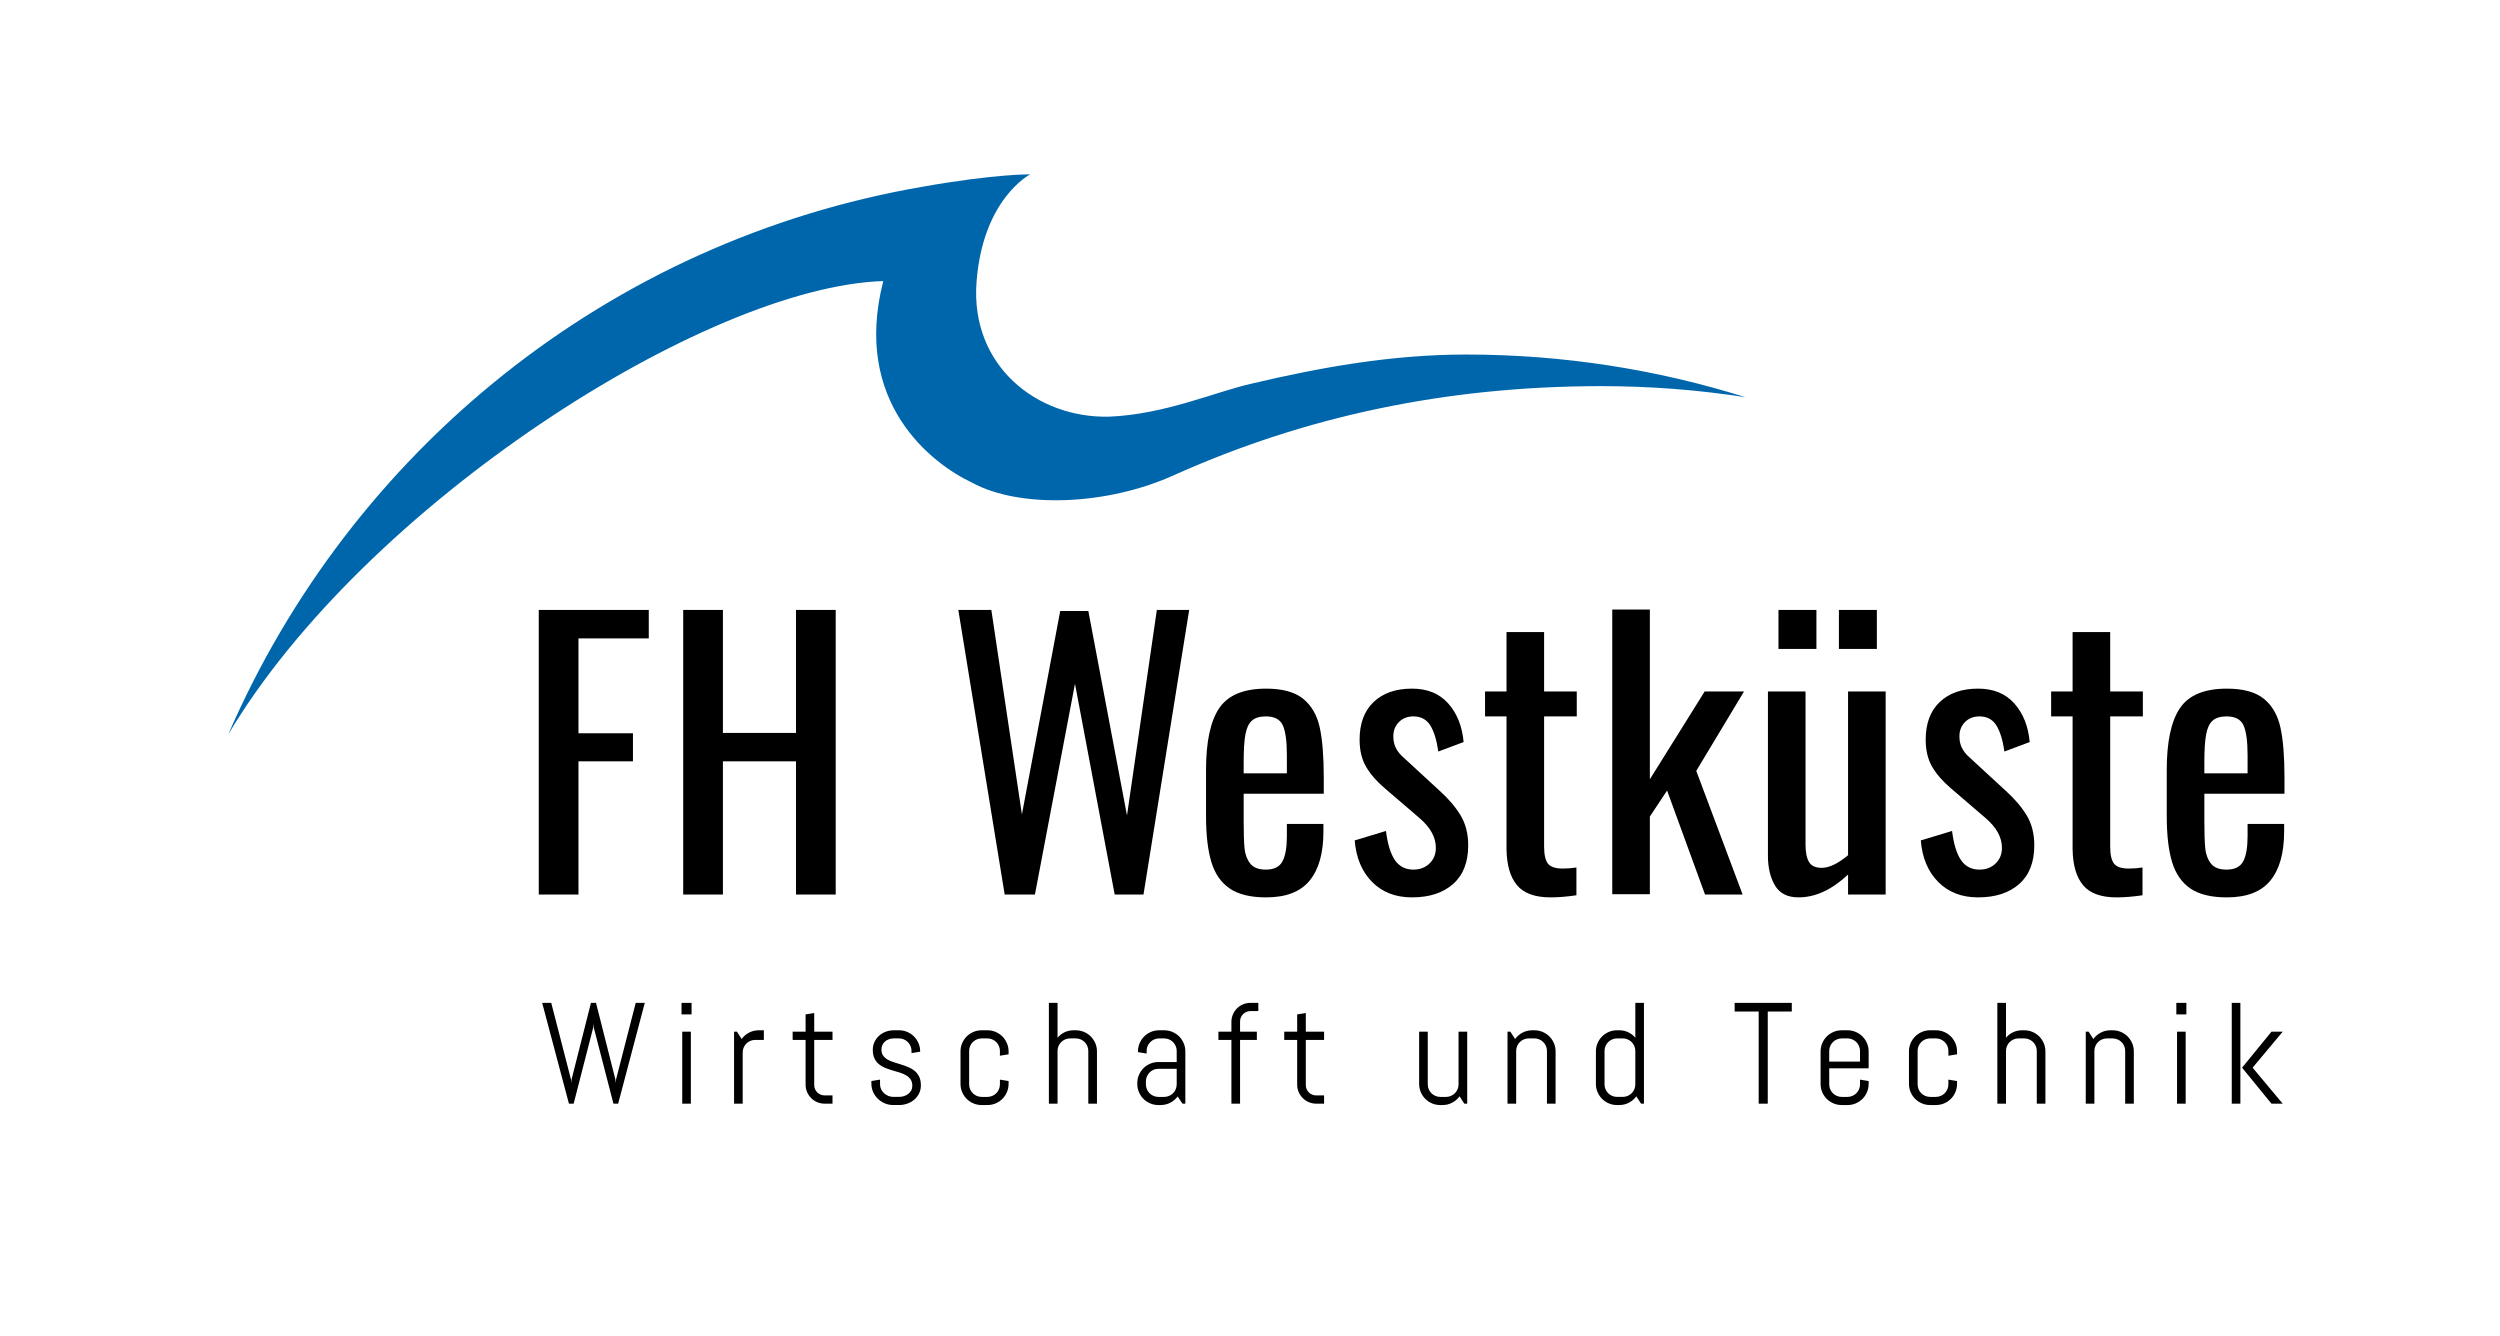
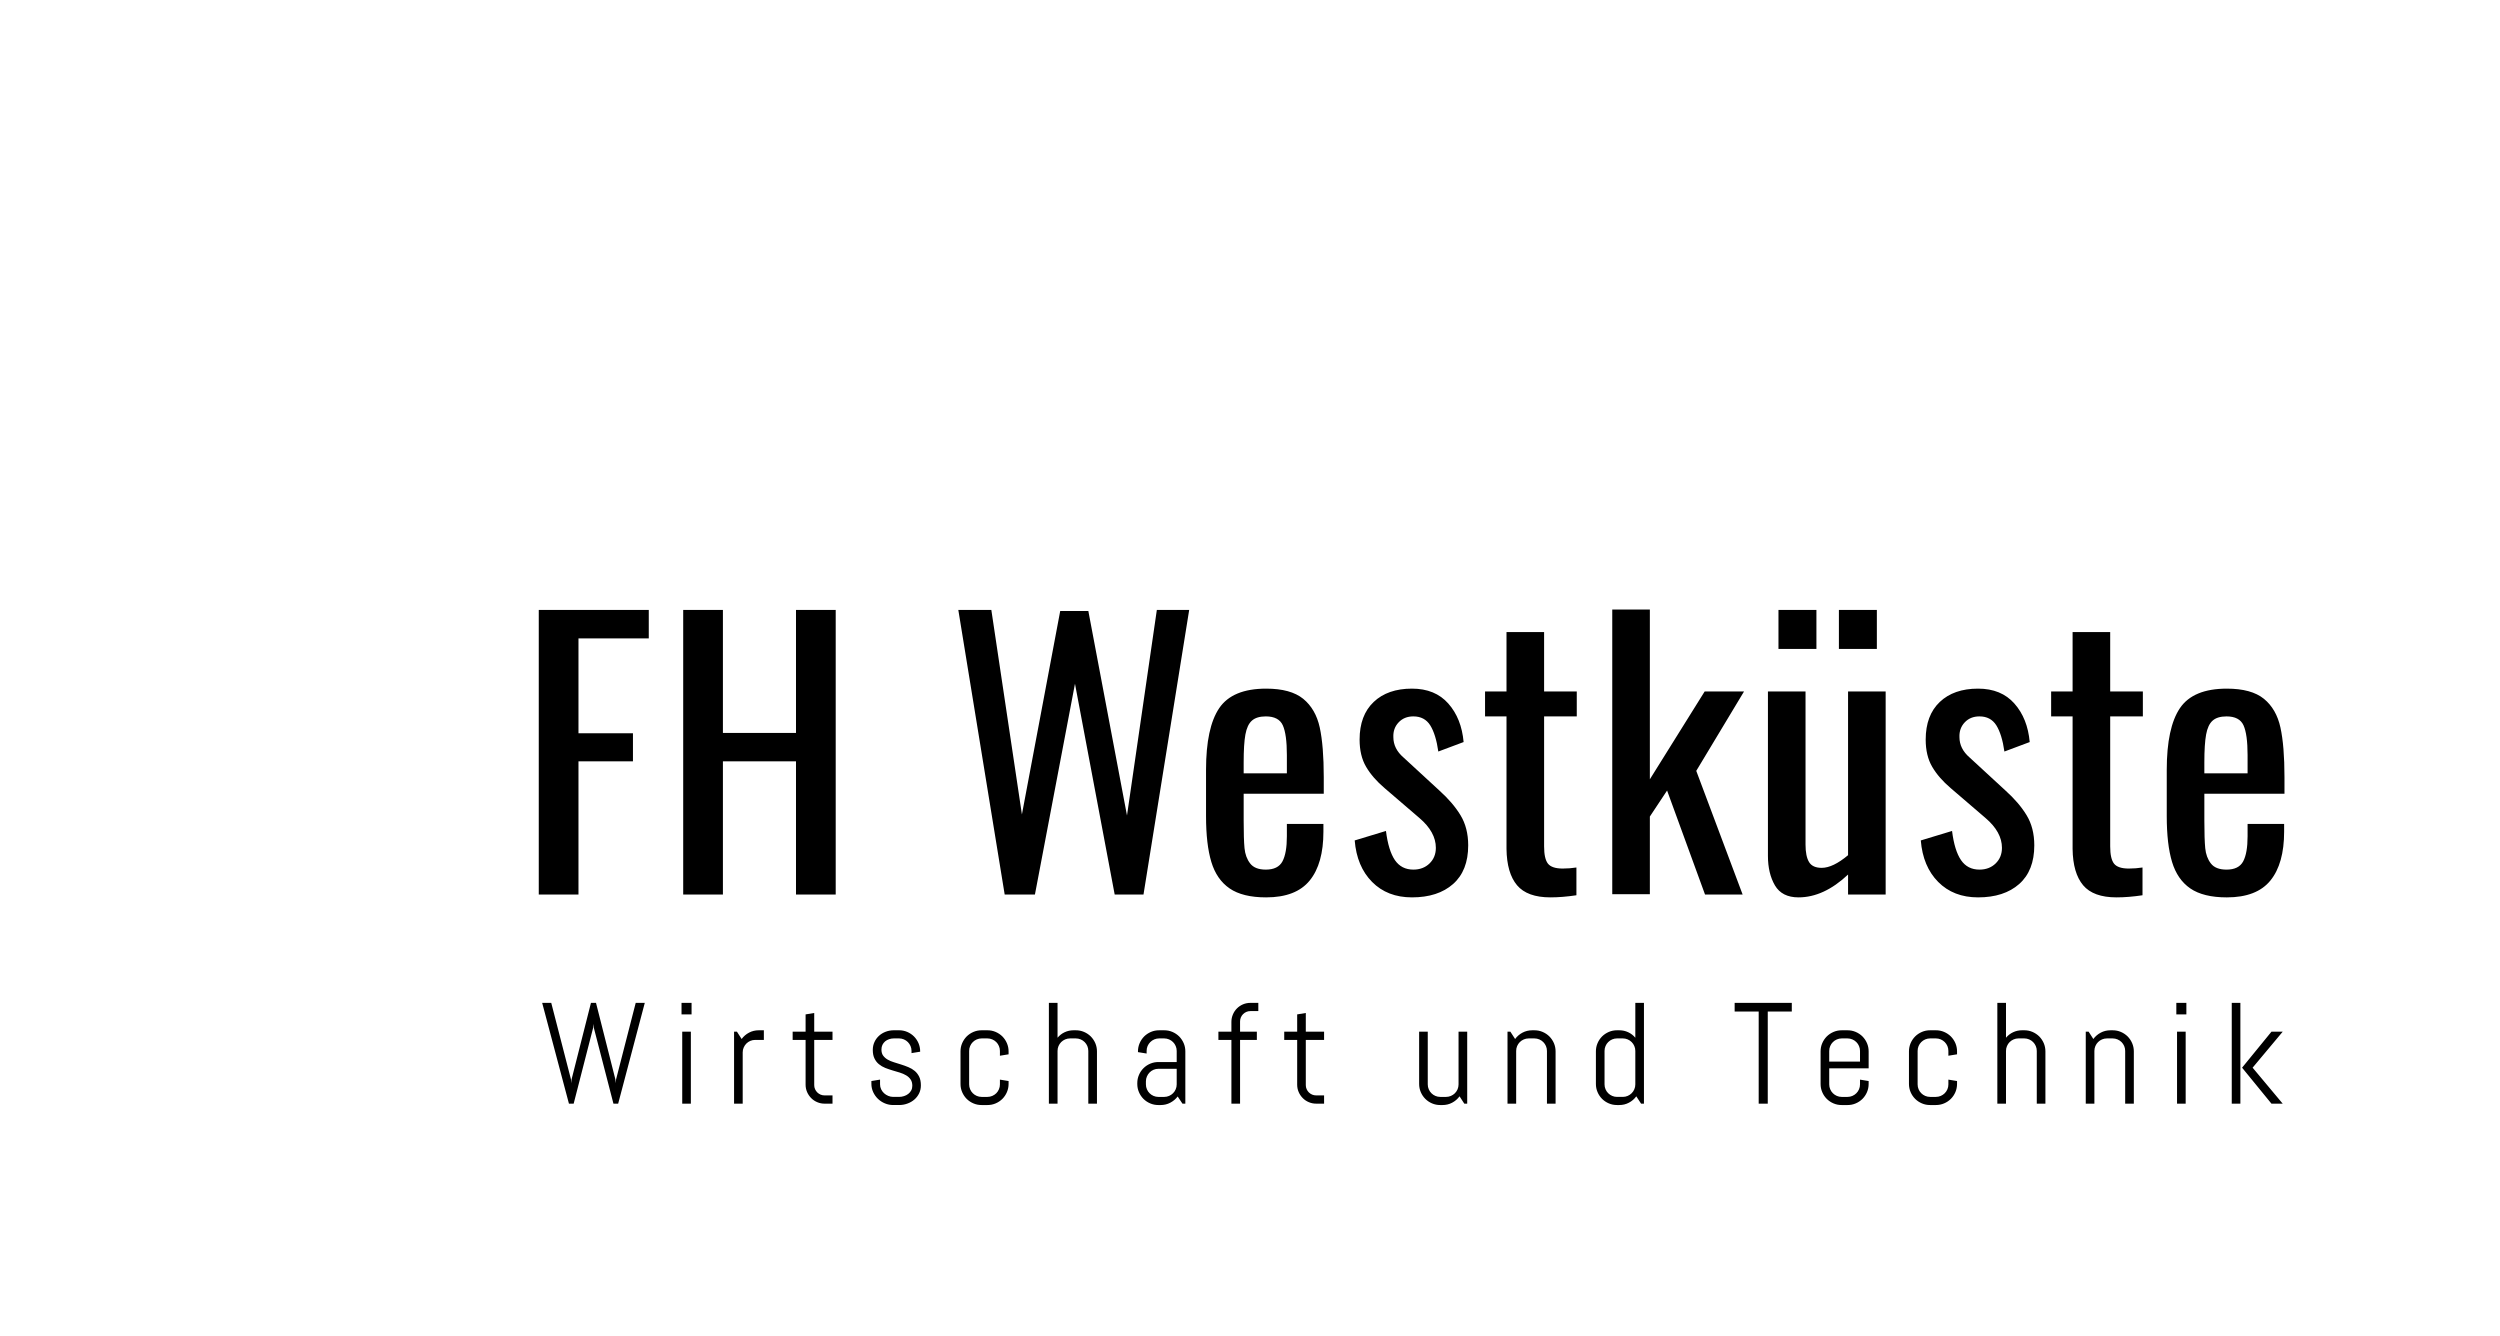
<svg xmlns="http://www.w3.org/2000/svg" id="ewfh" viewBox="0 0 1190 636">
  <defs>
    <style>
      .cls-1 {
        fill: #0066ac;
      }
    </style>
  </defs>
  <path id="path102" d="M1087.41,377.807v-7.866c0-9.919-.642-17.813-1.928-23.667-1.285-5.854-3.898-10.394-7.852-13.636-3.968-3.227-9.85-4.848-17.659-4.848-10.702,0-18.134,3.102-22.326,9.291-4.177,6.189-6.273,15.969-6.273,29.353v22.074c0,8.927,.838,16.178,2.515,21.753,1.677,5.574,4.569,9.78,8.69,12.63,4.135,2.836,9.933,4.261,17.394,4.261,9.486,0,16.402-2.682,20.747-8.033,4.345-5.351,6.525-13.105,6.525-23.248v-3.674h-17.394v5.854c0,5.351-.699,9.333-2.096,11.959-1.397,2.613-4.038,3.926-7.936,3.926-3.465,0-5.938-.978-7.447-2.934-1.509-1.942-2.403-4.373-2.682-7.265-.28-2.906-.419-7.251-.419-13.049v-12.881h38.141Zm-17.562-9.696h-20.579v-5.197c0-5.798,.28-10.227,.838-13.286,.558-3.074,1.593-5.281,3.102-6.608,1.495-1.341,3.702-2.012,6.608-2.012,4.121,0,6.818,1.425,8.103,4.261,1.285,2.85,1.928,7.558,1.928,14.139v8.704Zm-65.398-27.104h15.55v-11.875h-15.55v-28.264h-17.897v28.264h-10.213v11.875h10.213v63.065c.094,7.684,1.774,13.454,5.016,17.31,3.227,3.842,8.522,5.77,15.885,5.77,3.786,0,7.922-.335,12.378-1.006v-13.217c-2.124,.335-4.289,.503-6.525,.503-3.451,0-5.798-.783-7.027-2.333-1.229-1.565-1.83-4.303-1.83-8.201v-61.892Zm-34.942,184.334h4.107v-24.869c0-1.383-.265-2.682-.783-3.912-.531-1.215-1.243-2.291-2.152-3.213-.922-.908-1.998-1.621-3.213-2.152-1.229-.531-2.543-.783-3.912-.783h-1.048c-1.537,0-2.962,.307-4.275,.936-1.313,.615-2.445,1.495-3.381,2.613v-16.598h-4.121v47.977h4.121v-25.092c0-.825,.154-1.607,.475-2.333,.307-.726,.726-1.355,1.257-1.886,.545-.531,1.174-.964,1.9-1.271,.726-.307,1.495-.475,2.319-.475h2.752c.825,0,1.593,.168,2.319,.475,.726,.307,1.355,.741,1.886,1.271,.531,.531,.964,1.16,1.271,1.886,.322,.726,.475,1.509,.475,2.333v25.093Zm-31.965-164.761c-3.241-2.794-4.848-6.022-4.848-9.71-.112-2.78,.726-5.127,2.501-7.013,1.788-1.9,4.122-2.85,7.027-2.85,3.563,0,6.245,1.425,8.033,4.261,1.774,2.85,3.06,6.999,3.842,12.462l12.043-4.513c-.671-7.474-3.088-13.58-7.279-18.316-4.177-4.736-9.947-7.111-17.31-7.111-7.684,0-13.775,2.124-18.232,6.357-4.457,4.247-6.692,10.199-6.692,17.897,0,5.127,1.034,9.458,3.102,12.965,2.054,3.521,4.988,6.888,8.774,10.115l16.57,14.222c5.239,4.457,7.852,9.207,7.852,14.222,0,3.004-1.006,5.491-3.004,7.433-2.012,1.956-4.583,2.934-7.698,2.934-3.786,0-6.72-1.509-8.774-4.513-2.068-3.018-3.493-7.642-4.275-13.887l-14.879,4.513c.671,8.257,3.423,14.837,8.271,19.741,4.862,4.904,11.177,7.363,18.987,7.363,8.257,0,14.781-2.124,19.573-6.357s7.195-10.366,7.195-18.4c0-5.574-1.23-10.366-3.688-14.39-2.445-4.01-5.798-7.908-10.031-11.708l-17.059-15.717Zm-22.717,130.615c-1.229,.531-2.305,1.243-3.213,2.152-.922,.922-1.635,1.998-2.166,3.213-.517,1.229-.783,2.529-.783,3.912v15.466c0,1.383,.265,2.682,.783,3.912,.531,1.229,1.243,2.291,2.166,3.213,.908,.908,1.984,1.635,3.213,2.152,1.215,.531,2.529,.783,3.912,.783h2.738c1.383,0,2.682-.251,3.912-.783,1.23-.517,2.305-1.243,3.213-2.152,.922-.922,1.635-1.984,2.166-3.213,.517-1.23,.783-2.529,.783-3.912v-1.369l-4.122-.671v2.263c0,.825-.154,1.607-.461,2.333-.322,.726-.741,1.355-1.271,1.886-.545,.531-1.174,.964-1.886,1.271-.726,.307-1.509,.475-2.333,.475h-2.738c-.825,0-1.607-.168-2.333-.475-.726-.307-1.355-.741-1.886-1.271-.531-.531-.964-1.16-1.271-1.886-.307-.726-.461-1.509-.461-2.333v-15.913c0-.825,.154-1.607,.461-2.333,.307-.726,.741-1.355,1.271-1.886,.531-.531,1.16-.964,1.886-1.271,.726-.307,1.509-.475,2.333-.475h2.738c.825,0,1.607,.168,2.333,.475,.713,.307,1.341,.741,1.886,1.271,.531,.531,.95,1.16,1.271,1.886,.307,.726,.461,1.509,.461,2.333v2.277l4.122-.671v-1.383c0-1.383-.265-2.682-.783-3.912-.531-1.215-1.243-2.291-2.166-3.213-.908-.908-1.984-1.621-3.213-2.152-1.229-.531-2.529-.783-3.912-.783h-2.738c-1.383,0-2.696,.251-3.912,.783m-35.151-65.385h17.897v-96.68h-17.897v77.944c-4.806,4.024-8.983,6.022-12.546,6.022-2.906,0-4.918-.922-6.021-2.752-1.118-1.844-1.677-4.61-1.677-8.285v-72.929h-17.897v78.28c0,5.574,1.118,10.255,3.339,14.055,2.235,3.786,5.966,5.686,11.219,5.686,8.019,0,15.885-3.618,23.583-10.869v9.528Zm-4.359-116.924h18.065v-18.568h-18.065v18.568Zm-28.766,0h18.065v-18.568h-18.065v18.568Zm-39.133,58.05l22.745-37.806h-18.735l-26.098,41.815v-80.795h-17.897v135.491h17.897v-36.967l8.201-12.378,18.065,49.513h17.897l-22.074-58.874Zm-37.708,123.476c-1.383,0-2.682,.251-3.912,.783-1.23,.531-2.291,1.243-3.213,2.152-.908,.922-1.635,1.998-2.152,3.213-.531,1.23-.783,2.529-.783,3.912v15.466c0,1.383,.251,2.682,.783,3.912,.517,1.229,1.243,2.291,2.152,3.213,.922,.908,1.984,1.635,3.213,2.152,1.229,.531,2.529,.783,3.912,.783h1.048c1.663,0,3.199-.364,4.61-1.118,1.411-.741,2.571-1.76,3.507-3.032l2.277,3.493h1.369v-47.977h-4.107v16.598c-.936-1.118-2.068-1.998-3.381-2.613-1.313-.629-2.738-.936-4.275-.936h-1.048Zm-2.319,4.344c.726-.307,1.495-.475,2.319-.475h2.752c.825,0,1.593,.168,2.319,.475,.726,.307,1.355,.741,1.886,1.271,.545,.531,.964,1.16,1.271,1.886,.322,.726,.475,1.509,.475,2.333v15.913c0,.825-.154,1.607-.475,2.333-.307,.726-.726,1.355-1.271,1.886-.531,.531-1.16,.964-1.886,1.271-.726,.307-1.495,.475-2.319,.475h-2.752c-.825,0-1.593-.168-2.319-.475-.726-.307-1.355-.741-1.886-1.271-.545-.531-.964-1.16-1.271-1.886-.322-.726-.475-1.509-.475-2.333v-15.913c0-.825,.154-1.607,.475-2.333,.307-.726,.726-1.355,1.271-1.886,.531-.531,1.16-.964,1.886-1.271m-32.399-153.751h15.55v-11.875h-15.55v-28.264h-17.897v28.264h-10.213v11.875h10.213v63.065c.094,7.684,1.774,13.454,5.016,17.31,3.227,3.842,8.522,5.77,15.885,5.77,3.786,0,7.922-.335,12.378-1.006v-13.217c-2.124,.335-4.289,.503-6.525,.503-3.451,0-5.798-.783-7.027-2.333-1.229-1.565-1.83-4.303-1.83-8.201v-61.892Zm-66.907,19.573c-3.241-2.794-4.848-6.022-4.848-9.71-.112-2.78,.713-5.127,2.501-7.013,1.788-1.9,4.122-2.85,7.027-2.85,3.563,0,6.245,1.425,8.033,4.261,1.774,2.85,3.06,6.999,3.842,12.462l12.043-4.513c-.671-7.474-3.088-13.58-7.279-18.316-4.177-4.736-9.947-7.111-17.31-7.111-7.698,0-13.775,2.124-18.232,6.357-4.457,4.247-6.692,10.199-6.692,17.897,0,5.127,1.034,9.458,3.102,12.965,2.054,3.521,4.988,6.888,8.774,10.115l16.57,14.222c5.239,4.457,7.852,9.207,7.852,14.222,0,3.004-1.006,5.491-3.004,7.433-2.012,1.956-4.583,2.934-7.698,2.934-3.786,0-6.72-1.509-8.788-4.513-2.054-3.018-3.479-7.642-4.261-13.887l-14.879,4.513c.671,8.257,3.423,14.837,8.271,19.741,4.848,4.904,11.177,7.363,18.987,7.363,8.257,0,14.781-2.124,19.573-6.357,4.792-4.233,7.195-10.366,7.195-18.4,0-5.574-1.23-10.366-3.688-14.39-2.445-4.01-5.798-7.908-10.031-11.708l-17.059-15.717Zm-41.564,164.761h3.744v-3.926h-3.744c-.699,0-1.341-.126-1.942-.377-.6-.265-1.132-.615-1.579-1.062-.447-.447-.796-.964-1.048-1.551-.265-.587-.391-1.23-.391-1.928v-21.501h8.704v-3.912h-8.704v-8.9l-4.107,.671v8.229h-6.161v3.912h6.161v21.306c0,1.243,.238,2.417,.713,3.507,.475,1.104,1.132,2.054,1.942,2.878,.81,.825,1.774,1.481,2.878,1.942,1.104,.475,2.277,.713,3.535,.713m-34.536-147.534h38.127v-7.866c0-9.919-.642-17.813-1.914-23.667-1.285-5.854-3.912-10.394-7.866-13.636-3.968-3.227-9.85-4.848-17.645-4.848-10.702,0-18.148,3.102-22.34,9.291-4.177,6.189-6.273,15.969-6.273,29.353v22.074c0,8.927,.838,16.178,2.515,21.753s4.569,9.78,8.704,12.63c4.122,2.836,9.919,4.261,17.394,4.261,9.472,0,16.388-2.682,20.733-8.033,4.359-5.351,6.525-13.105,6.525-23.248v-3.674h-17.394v5.854c0,5.351-.699,9.333-2.096,11.959-1.397,2.613-4.038,3.926-7.936,3.926-3.465,0-5.938-.978-7.446-2.934-1.509-1.942-2.403-4.373-2.682-7.265-.28-2.906-.406-7.251-.406-13.049v-12.881Zm0-9.696v-5.197c0-5.798,.265-10.227,.825-13.286,.558-3.074,1.593-5.281,3.102-6.608,1.509-1.341,3.702-2.012,6.608-2.012,4.121,0,6.832,1.425,8.103,4.261,1.285,2.85,1.928,7.558,1.928,14.139v8.704h-20.566Zm-47.683,57.7l21.753-135.491h-15.396l-14.209,97.853-18.4-97.35h-13.384l-18.232,96.847-14.558-97.35h-15.717l22.074,135.491h14.39l19.07-100.354,18.903,100.354h13.706Zm-123.937,76.659c-.531-.754-.796-1.718-.796-2.892,0-.825,.154-1.565,.461-2.207,.322-.642,.741-1.201,1.271-1.662,.545-.447,1.174-.81,1.9-1.048,.713-.251,1.495-.377,2.319-.377h2.403c.825,0,1.607,.168,2.333,.475,.726,.307,1.355,.741,1.886,1.271,.531,.531,.964,1.16,1.271,1.886,.307,.726,.475,1.509,.475,2.333v1.034l4.107-.671v-.139c0-1.383-.265-2.682-.783-3.912-.531-1.215-1.243-2.291-2.166-3.213-.908-.908-1.984-1.621-3.199-2.152-1.23-.531-2.543-.783-3.926-.783h-2.403c-1.383,0-2.682,.223-3.898,.684s-2.277,1.09-3.199,1.928c-.908,.825-1.635,1.802-2.165,2.948-.545,1.16-.81,2.417-.81,3.8,0,1.635,.265,2.99,.81,4.08,.531,1.104,1.243,2.012,2.124,2.724,.88,.726,1.886,1.313,3.004,1.76,1.132,.447,2.291,.838,3.465,1.188,1.188,.349,2.333,.699,3.465,1.034,1.118,.349,2.124,.783,3.004,1.313,.88,.517,1.593,1.174,2.124,1.956,.545,.783,.81,1.788,.81,3.004,0,.825-.168,1.565-.517,2.207-.349,.657-.81,1.202-1.411,1.663-.587,.461-1.257,.81-2.026,1.048-.754,.251-1.551,.377-2.375,.377h-2.738c-.825,0-1.621-.168-2.375-.475-.754-.307-1.425-.741-2.012-1.271-.573-.531-1.034-1.16-1.383-1.886-.349-.726-.517-1.509-.517-2.333v-2.263l-4.121,.671v1.369c0,1.383,.293,2.682,.852,3.912,.573,1.23,1.327,2.291,2.277,3.213,.95,.908,2.054,1.635,3.311,2.152,1.257,.531,2.585,.783,3.968,.783h2.738c1.383,0,2.71-.223,3.968-.684,1.257-.447,2.375-1.09,3.325-1.914,.964-.825,1.718-1.816,2.277-2.962,.559-1.146,.838-2.417,.838-3.8,0-1.635-.265-2.99-.796-4.094-.545-1.104-1.243-2.026-2.124-2.766-.894-.741-1.886-1.341-3.018-1.802-1.132-.475-2.277-.894-3.451-1.257-1.16-.364-2.319-.726-3.437-1.076-1.132-.335-2.138-.768-3.018-1.285-.88-.503-1.579-1.146-2.124-1.886m-41.48-76.659h18.903v-135.491h-18.903v58.553h-34.788v-58.553h-18.903v135.491h18.903v-63.401h34.788v63.401Zm-49.709,51.553h-4.778v5.491h4.778v-5.491Zm-53.83-173.493h33.461v-13.552h-52.364v135.491h18.903v-63.401h25.93v-13.37h-25.93v-45.168Zm-12.965,173.492h-4.317l12.742,47.977h2.249l9.263-36.101,.21-1.872,.126,1.872,9.333,36.101h2.249l12.672-47.977h-4.317l-9.361,36.464-.168,1.774-.139-1.774-9.235-36.464h-2.403l-9.235,36.464-.126,1.774-.139-1.774-9.403-36.464Zm66.46,13.72h-4.107v34.257h4.107v-34.257Zm21.935,0h-1.369v34.257h4.107v-24.393c0-.825,.154-1.607,.475-2.319,.307-.726,.741-1.355,1.271-1.9,.531-.531,1.16-.95,1.886-1.271,.726-.307,1.495-.461,2.333-.461h4.107v-4.583h-2.403c-1.677,0-3.227,.364-4.638,1.118-1.411,.741-2.585,1.76-3.535,3.032l-2.235-3.479Zm32.678,0h-6.161v3.912h6.161v21.306c0,1.243,.238,2.417,.713,3.507,.475,1.104,1.132,2.054,1.942,2.878,.81,.825,1.774,1.481,2.878,1.942,1.104,.475,2.277,.713,3.521,.713h3.758v-3.926h-3.758c-.684,0-1.327-.126-1.928-.377-.6-.265-1.132-.615-1.579-1.062-.447-.447-.796-.964-1.048-1.551-.265-.587-.391-1.23-.391-1.928v-21.501h8.704v-3.912h-8.704v-8.9l-4.107,.671v8.229Zm74.521,5.477c-.531,1.229-.783,2.529-.783,3.912v15.466c0,1.383,.251,2.682,.783,3.912,.531,1.229,1.243,2.291,2.152,3.213,.922,.908,1.984,1.635,3.213,2.152,1.23,.531,2.529,.783,3.912,.783h2.752c1.383,0,2.682-.251,3.912-.783,1.229-.517,2.291-1.243,3.213-2.152,.908-.922,1.635-1.984,2.152-3.213,.531-1.23,.796-2.529,.796-3.912v-1.369l-4.122-.671v2.263c0,.825-.154,1.607-.475,2.333-.307,.726-.726,1.355-1.257,1.886-.545,.531-1.174,.964-1.9,1.271-.726,.307-1.495,.475-2.319,.475h-2.752c-.825,0-1.593-.168-2.319-.475-.726-.307-1.355-.741-1.886-1.271-.545-.531-.964-1.16-1.271-1.886-.322-.726-.475-1.509-.475-2.333v-15.913c0-.825,.154-1.607,.475-2.333,.307-.726,.726-1.355,1.271-1.886,.531-.531,1.16-.964,1.886-1.271,.726-.307,1.495-.475,2.319-.475h2.752c.825,0,1.593,.168,2.319,.475,.726,.307,1.355,.741,1.9,1.271,.531,.531,.95,1.16,1.257,1.886,.322,.726,.475,1.509,.475,2.333v2.277l4.122-.671v-1.383c0-1.383-.265-2.682-.796-3.912-.517-1.215-1.243-2.291-2.152-3.213-.922-.908-1.984-1.621-3.213-2.152-1.23-.531-2.529-.783-3.912-.783h-2.752c-1.383,0-2.682,.251-3.912,.783-1.229,.531-2.291,1.243-3.213,2.152-.908,.922-1.621,1.998-2.152,3.213m45.406-19.196h-4.122v47.977h4.122v-25.092c0-.825,.154-1.607,.461-2.333,.322-.726,.741-1.355,1.271-1.886,.545-.531,1.174-.964,1.886-1.271,.726-.307,1.509-.475,2.333-.475h2.738c.825,0,1.607,.168,2.333,.475,.713,.307,1.355,.741,1.886,1.271,.531,.531,.964,1.16,1.271,1.886,.307,.726,.461,1.509,.461,2.333v25.092h4.121v-24.869c0-1.383-.265-2.682-.783-3.912-.531-1.215-1.243-2.291-2.165-3.213-.908-.908-1.984-1.621-3.213-2.152-1.229-.531-2.529-.783-3.912-.783h-1.034c-1.537,0-2.962,.307-4.289,.936-1.313,.615-2.431,1.495-3.367,2.613v-16.597Zm38.742,34.327c-.531,1.215-.783,2.529-.783,3.912v.335c0,1.383,.251,2.682,.783,3.912,.517,1.229,1.243,2.291,2.152,3.213,.922,.908,1.984,1.635,3.213,2.152,1.229,.531,2.529,.783,3.912,.783h1.034c1.677,0,3.213-.364,4.625-1.118,1.411-.741,2.571-1.732,3.507-2.962l2.277,3.423h1.369v-24.868c0-1.383-.251-2.682-.783-3.912-.531-1.215-1.243-2.291-2.152-3.213-.922-.908-1.984-1.621-3.213-2.152-1.229-.531-2.529-.783-3.912-.783h-2.417c-1.383,0-2.682,.251-3.912,.783s-2.291,1.243-3.213,2.152c-.908,.922-1.635,1.998-2.152,3.213-.531,1.23-.796,2.529-.796,3.912v.335l4.121,.671v-1.23c0-.825,.154-1.607,.461-2.333,.322-.726,.741-1.355,1.285-1.886,.531-.531,1.16-.964,1.886-1.271,.726-.307,1.495-.475,2.319-.475h2.417c.825,0,1.593,.168,2.319,.475,.726,.307,1.355,.741,1.886,1.271,.545,.531,.964,1.16,1.271,1.886,.322,.726,.475,1.509,.475,2.333v5.281h-8.704c-1.383,0-2.682,.265-3.912,.783-1.23,.531-2.291,1.243-3.213,2.166-.908,.908-1.635,1.984-2.152,3.213m3.325,3.032c0-.825,.154-1.593,.475-2.319,.307-.726,.726-1.355,1.271-1.914,.531-.545,1.16-.964,1.886-1.285,.726-.307,1.495-.461,2.319-.461h8.704v7.419c0,.825-.154,1.607-.475,2.333-.307,.726-.726,1.355-1.271,1.886-.531,.531-1.16,.964-1.886,1.271-.726,.307-1.495,.475-2.319,.475h-2.752c-.825,0-1.593-.168-2.319-.475-.726-.307-1.355-.741-1.886-1.271-.545-.531-.964-1.16-1.271-1.886-.322-.726-.475-1.509-.475-2.333v-1.439Zm40.697-23.639h-6.189v3.912h6.189v30.345h4.121v-30.345h7.991v-3.912h-7.991v-4.862c0-.684,.126-1.327,.377-1.928,.265-.615,.615-1.132,1.062-1.579,.447-.447,.964-.796,1.551-1.048,.587-.265,1.229-.391,1.928-.391h3.772v-3.912h-3.772c-1.257,0-2.417,.238-3.521,.699-1.09,.475-2.054,1.118-2.878,1.942s-1.467,1.788-1.928,2.892c-.475,1.104-.713,2.277-.713,3.535v4.652Zm93.466,0h-4.107v24.855c0,1.383,.265,2.682,.783,3.912,.531,1.23,1.243,2.291,2.166,3.213,.908,.908,1.984,1.635,3.199,2.152,1.229,.531,2.543,.783,3.926,.783h1.034c1.662,0,3.213-.364,4.61-1.118,1.411-.741,2.585-1.76,3.521-3.032l2.263,3.493h1.383v-34.257h-4.122v25.078c0,.825-.154,1.607-.461,2.333-.322,.726-.741,1.355-1.271,1.886-.545,.531-1.174,.964-1.9,1.271-.726,.307-1.495,.475-2.319,.475h-2.738c-.838,0-1.607-.168-2.333-.475-.726-.307-1.355-.741-1.886-1.271-.531-.531-.964-1.16-1.271-1.886-.322-.726-.475-1.509-.475-2.333v-25.078Zm39.328,0h-1.369v34.257h4.121v-25.092c0-.825,.154-1.607,.461-2.333,.322-.726,.741-1.355,1.271-1.886,.545-.531,1.174-.964,1.9-1.271,.713-.307,1.495-.475,2.319-.475h2.738c.825,0,1.607,.168,2.333,.475,.726,.307,1.355,.741,1.886,1.271,.531,.531,.964,1.16,1.271,1.886,.307,.726,.475,1.509,.475,2.333v25.092h4.107v-24.868c0-1.383-.265-2.682-.783-3.912-.531-1.215-1.243-2.291-2.165-3.213-.908-.908-1.984-1.621-3.213-2.152-1.215-.531-2.529-.783-3.912-.783h-1.034c-1.677,0-3.213,.364-4.638,1.118-1.411,.741-2.585,1.76-3.521,3.032l-2.248-3.478Zm133.954-13.72h-27.202v4.107h11.442v43.869h4.317v-43.869h11.442v-4.107Zm14.488,19.196c-.531,1.229-.783,2.529-.783,3.912v15.466c0,1.383,.252,2.682,.783,3.912,.517,1.23,1.243,2.291,2.152,3.213,.922,.908,1.984,1.635,3.213,2.152,1.229,.531,2.529,.783,3.912,.783h2.752c1.383,0,2.682-.251,3.912-.783,1.23-.517,2.291-1.243,3.213-2.152,.908-.922,1.635-1.984,2.152-3.213,.531-1.229,.783-2.529,.783-3.912v-1.369l-4.107-.671v2.263c0,.825-.154,1.607-.475,2.333-.307,.726-.726,1.355-1.271,1.886-.531,.531-1.16,.964-1.886,1.271-.726,.307-1.495,.475-2.319,.475h-2.752c-.825,0-1.593-.168-2.319-.475-.726-.307-1.355-.741-1.886-1.271-.545-.531-.964-1.16-1.271-1.886-.322-.726-.475-1.509-.475-2.333v-7.628h18.763v-8.061c0-1.383-.252-2.682-.783-3.912-.517-1.215-1.243-2.291-2.152-3.213-.922-.908-1.984-1.621-3.213-2.152-1.229-.531-2.529-.783-3.912-.783h-2.752c-1.383,0-2.682,.251-3.912,.783-1.23,.531-2.291,1.243-3.213,2.152-.908,.922-1.635,1.998-2.152,3.213m3.325,3.688c0-.825,.154-1.607,.475-2.333,.307-.726,.726-1.355,1.271-1.886,.531-.531,1.16-.964,1.886-1.271,.726-.307,1.495-.475,2.319-.475h2.752c.825,0,1.593,.168,2.319,.475,.726,.307,1.355,.741,1.886,1.271,.545,.531,.964,1.16,1.271,1.886,.322,.726,.475,1.509,.475,2.333v5.085h-14.656v-5.085Zm123.477-9.165h-1.369v34.257h4.107v-25.092c0-.825,.168-1.607,.475-2.333,.307-.726,.741-1.355,1.271-1.886,.531-.531,1.159-.964,1.886-1.271,.726-.307,1.495-.475,2.333-.475h2.738c.825,0,1.593,.168,2.319,.475,.726,.307,1.355,.741,1.9,1.271,.531,.531,.95,1.16,1.271,1.886,.307,.726,.461,1.509,.461,2.333v25.092h4.121v-24.868c0-1.383-.265-2.682-.796-3.912-.517-1.215-1.243-2.291-2.152-3.213-.922-.908-1.984-1.621-3.213-2.152-1.229-.531-2.529-.783-3.912-.783h-1.034c-1.677,0-3.227,.364-4.638,1.118-1.411,.741-2.585,1.76-3.535,3.032l-2.235-3.478Zm46.524-13.72h-4.778v5.491h4.778v-5.491Zm-.335,13.72h-4.107v34.257h4.107v-34.257Zm26.042-13.72h-4.107v47.977h4.107v-47.977Zm14.795,13.72l-13.985,17.129,13.985,17.128h5.351l-14.32-17.128,14.32-17.129h-5.351Z" />
-   <path id="path106" class="cls-1" d="M527.916,198.334c-34.313,.81-66.041-24.184-63.093-64.001,2.962-39.804,25.539-51.33,25.539-51.33,0,0-16.123-.307-50.729,5.798-149.881,25.623-272.575,125.893-331.002,260.826,64.574-108.751,227.113-213.142,311.82-215.839-14.935,57.84,23.136,86.956,42.165,95.911,22.41,12.322,64.099,11.233,96.903-3.828,61.319-27.425,128.24-42.067,202.79-42.067,23.304,0,46.174,1.802,68.514,5.267-42.011-13.189-86.704-20.314-133.06-20.314-35.584,0-69.743,6.217-102.506,13.971-17.422,4.01-40.879,14.53-67.34,15.606" />
</svg>